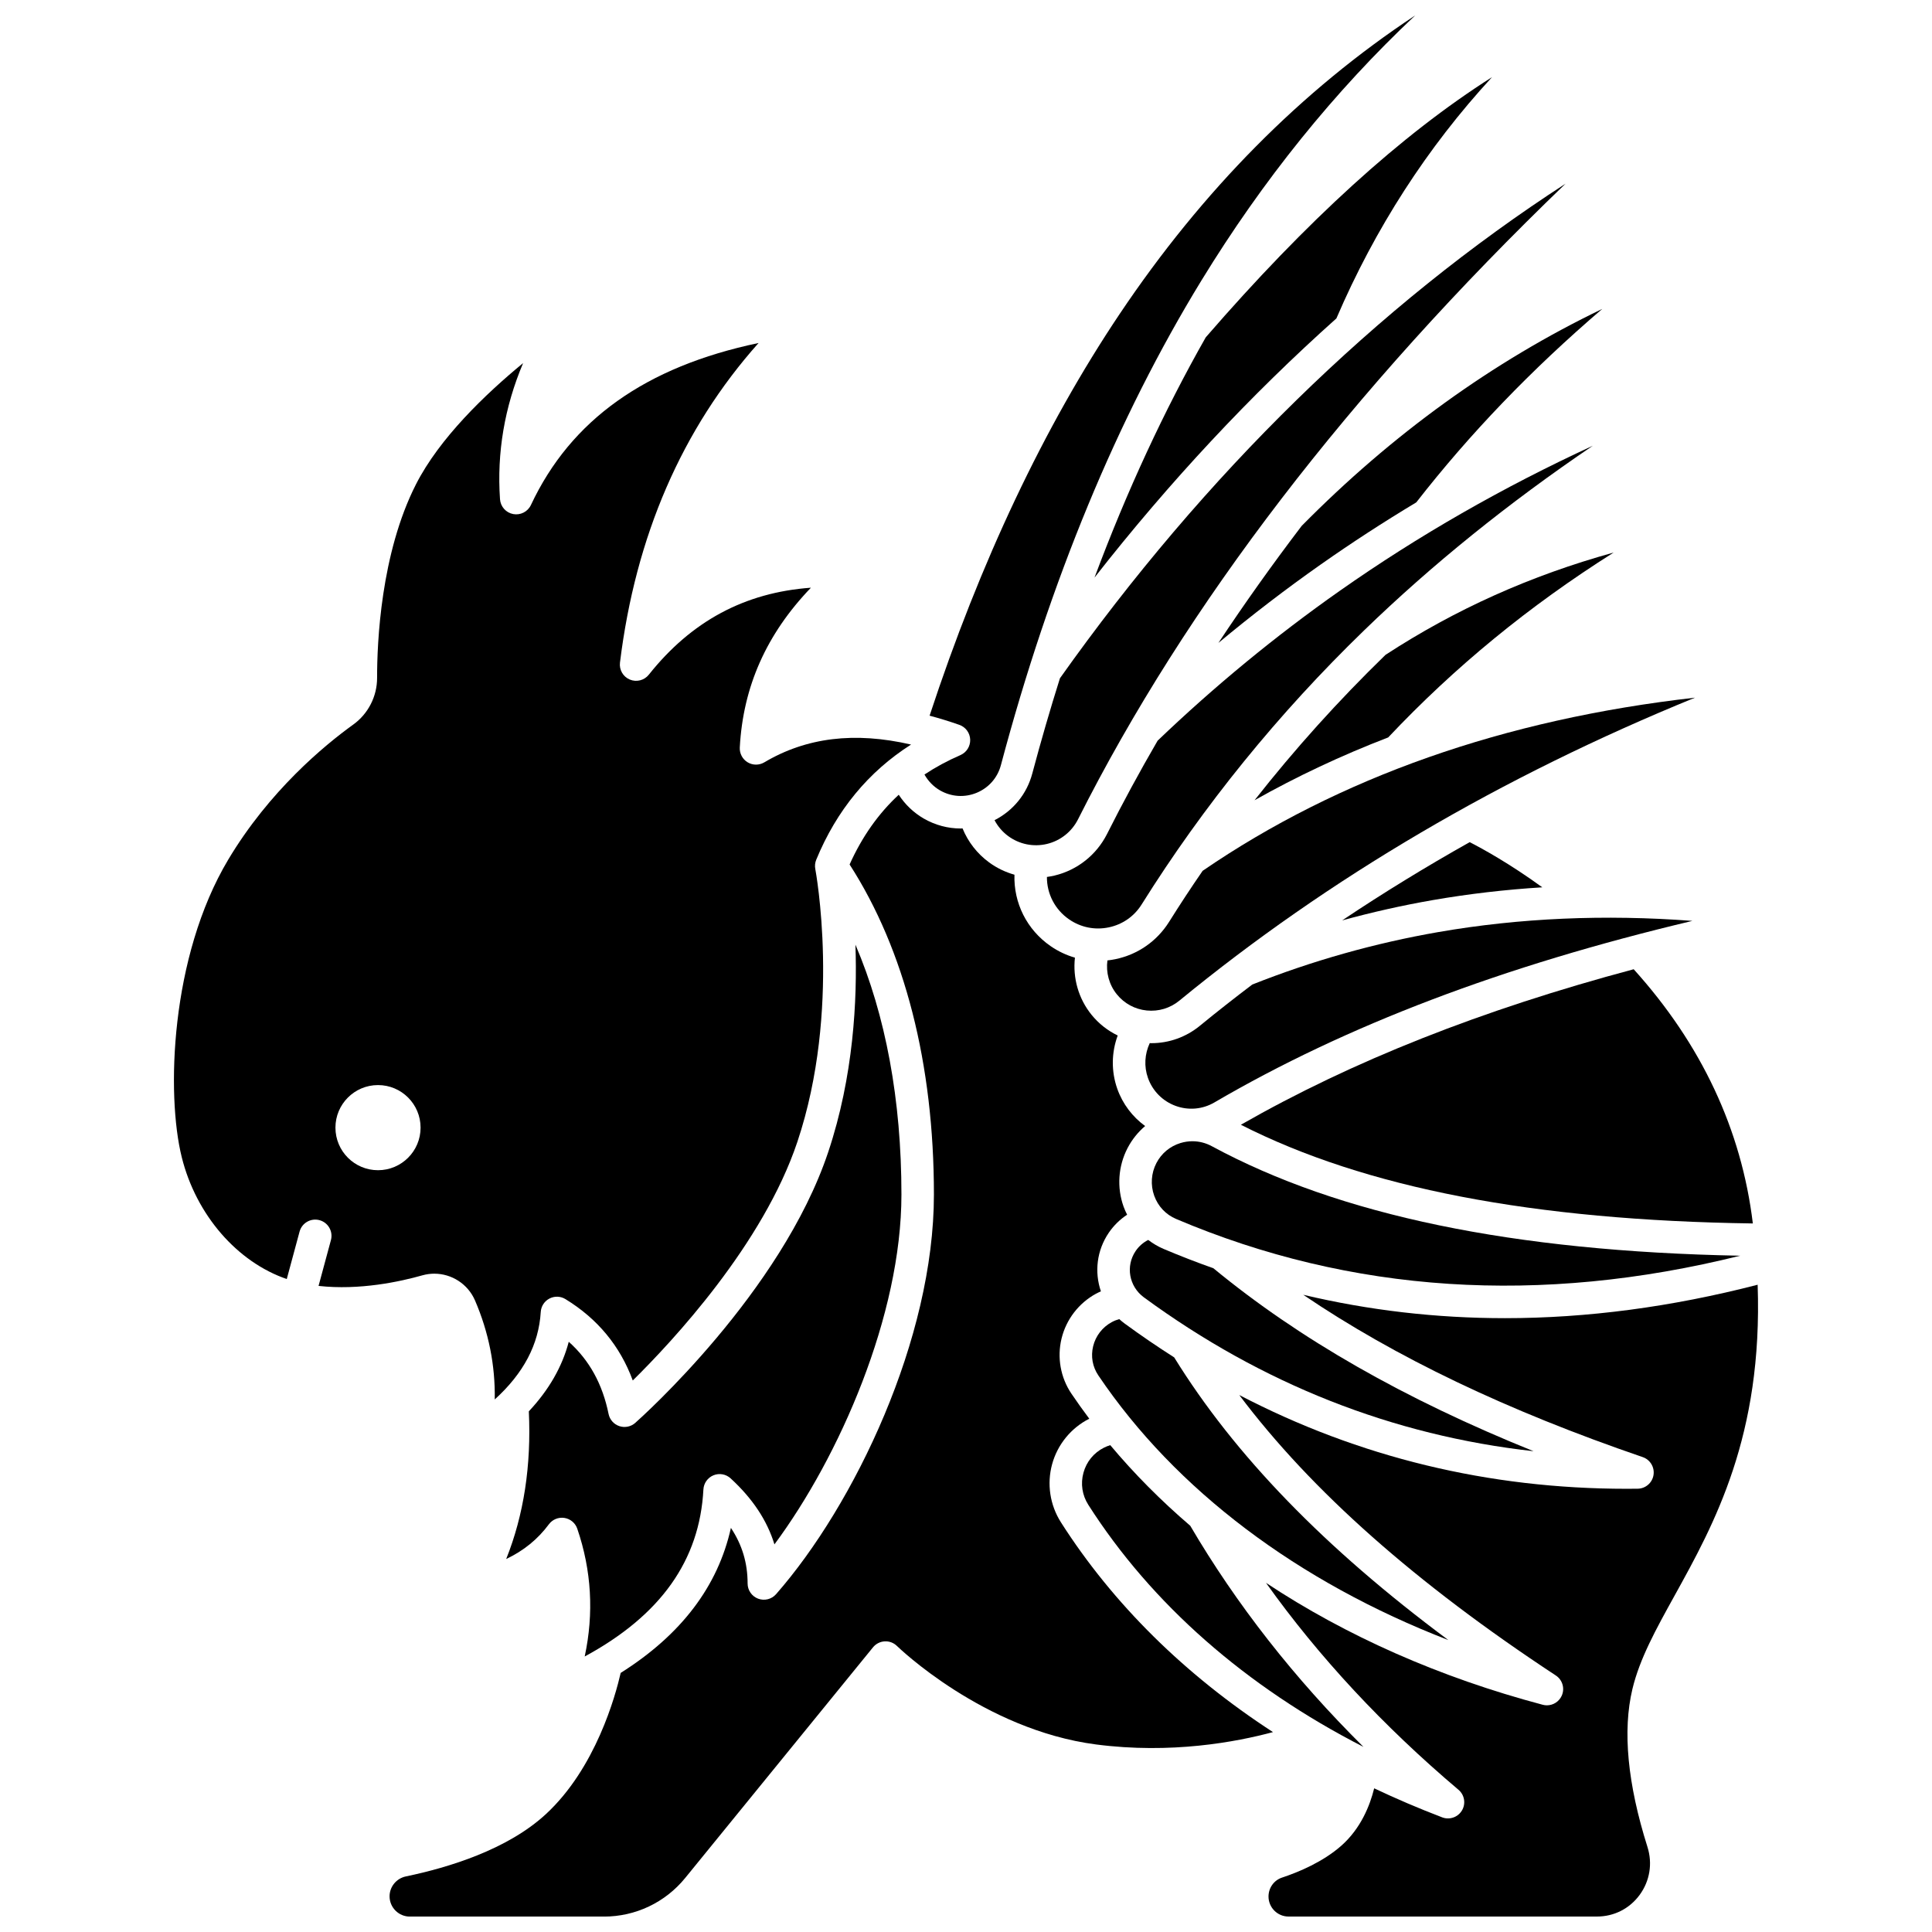
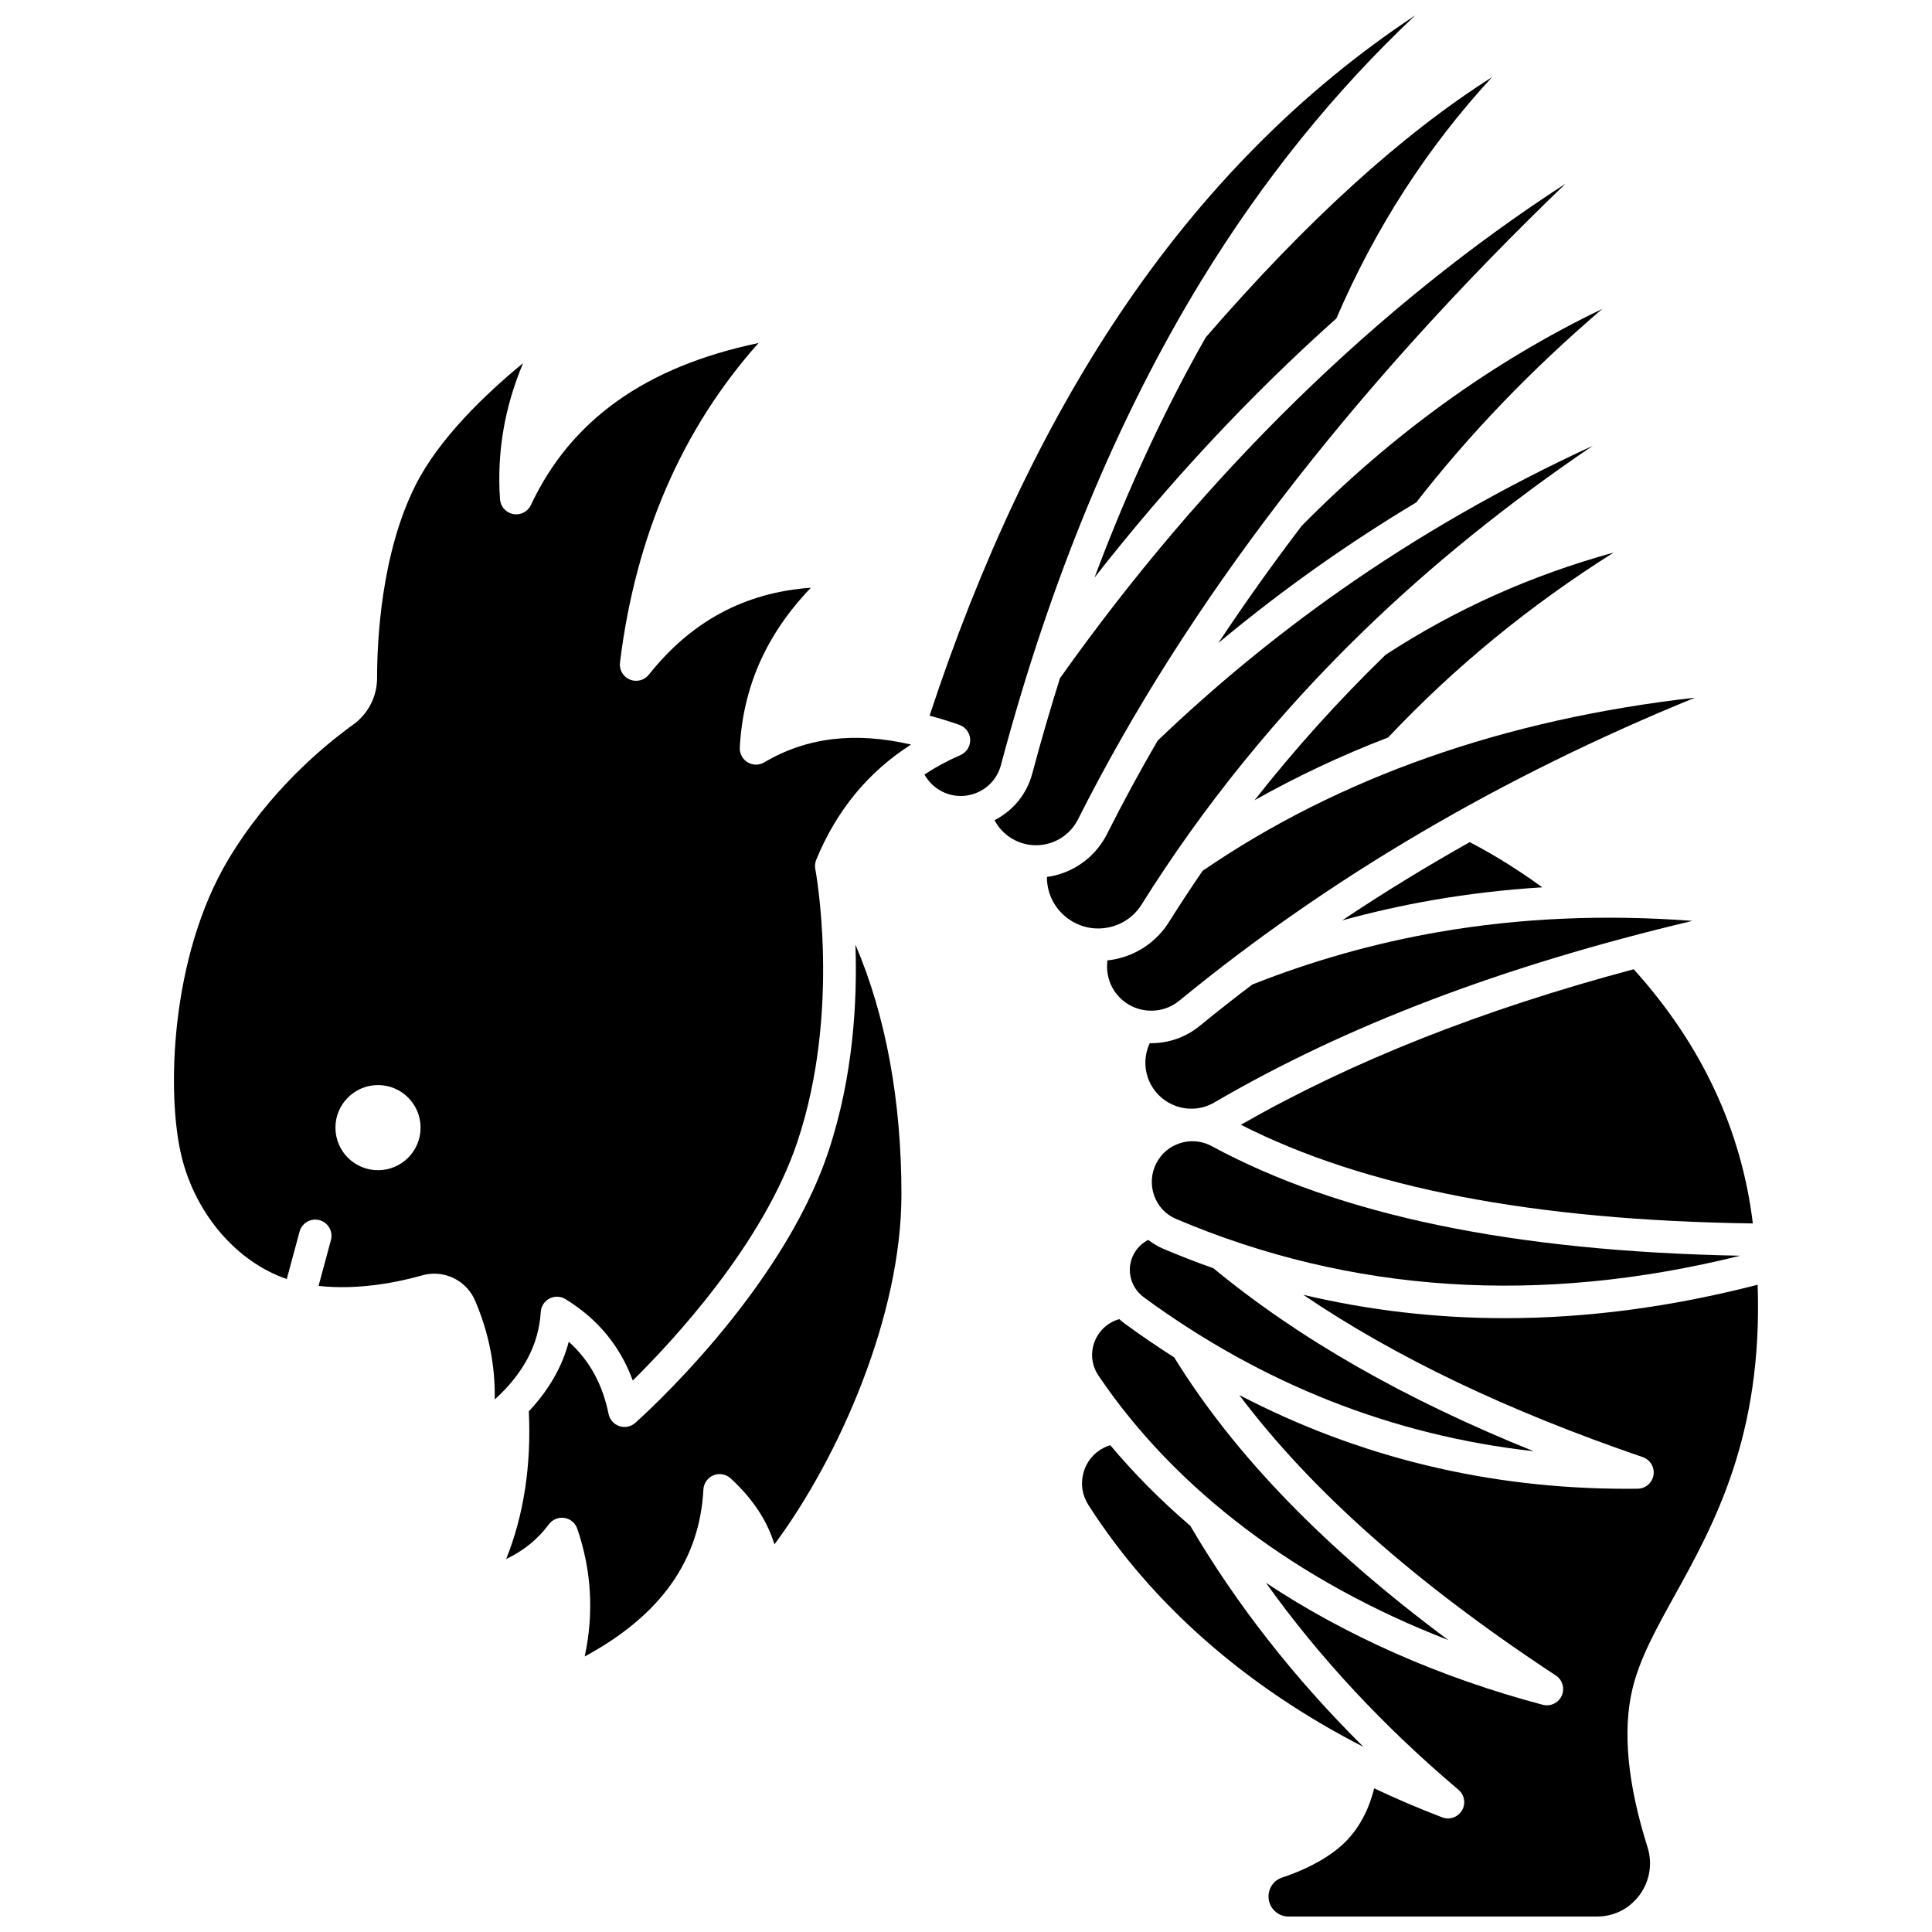
<svg xmlns="http://www.w3.org/2000/svg" width="800px" height="800px" version="1.1" viewBox="144 144 512 512">
  <defs>
    <clipPath id="c">
      <path d="m247 354h235v297.9h-235z" />
    </clipPath>
    <clipPath id="b">
      <path d="m472 484h138v167.9h-138z" />
    </clipPath>
    <clipPath id="a">
      <path d="m388 148.09h132v206.91h-132z" />
    </clipPath>
  </defs>
-   <path d="m476.47 356.07c11.207-6.32 23.016-11.875 35.414-16.645 17.59-18.645 37.293-34.82 59.75-48.996-22 6.082-41.949 15.043-60.457 27.109-12.5 12.145-24.102 25.027-34.707 38.531z" />
+   <path d="m476.47 356.07c11.207-6.32 23.016-11.875 35.414-16.645 17.59-18.645 37.293-34.82 59.75-48.996-22 6.082-41.949 15.043-60.457 27.109-12.5 12.145-24.102 25.027-34.707 38.531" />
  <path d="m533.48 367.18c-11.641 6.543-22.914 13.453-33.793 20.734 7.93-2.172 15.961-3.984 24.059-5.387 9.477-1.641 19.145-2.769 28.98-3.379-8.703-6.324-15.938-10.281-19.246-11.969z" />
  <path d="m453.84 388.27c-3.231 5.16-8.301 8.688-14.273 9.926-0.695 0.145-1.391 0.246-2.09 0.324-0.426 3.176 0.438 6.449 2.5 8.992 1.98 2.441 4.793 3.961 7.918 4.277 3.141 0.316 6.211-0.613 8.656-2.617 39.562-32.477 85.422-59.41 136.65-80.285-50.566 5.731-94.348 21.125-130.49 45.887-3.059 4.445-6.023 8.945-8.871 13.496z" />
  <path d="m446.54 383.7c16.379-26.168 36.211-50.602 58.949-72.629 17.977-17.414 38.258-33.785 60.617-48.941-23.848 10.996-46.273 23.844-67.035 38.43-16.996 11.941-33.238 25.309-48.289 39.723-4.777 8.227-9.246 16.465-13.395 24.711-2.797 5.551-7.859 9.574-13.895 11.027-0.68 0.164-1.363 0.285-2.047 0.379-0.027 4.441 2.109 8.648 5.891 11.25 3.09 2.125 6.812 2.875 10.48 2.113 3.652-0.758 6.75-2.91 8.723-6.062z" />
  <path d="m605.15 476.78c-60.172-1.156-106.16-10.715-140.01-29.027-1.609-0.871-3.367-1.312-5.141-1.312-1.062 0-2.129 0.16-3.176 0.48-2.769 0.848-5.031 2.734-6.367 5.305-1.387 2.664-1.598 5.812-0.582 8.641 1.012 2.82 3.074 5.012 5.812 6.172 46.316 19.672 96.477 22.922 149.46 9.742z" />
  <path d="m472.84 442.07c32.902 16.73 77.508 25.344 135.68 26.156v-0.008c-3.004-24.855-13.641-47.5-31.574-67.359-40.336 10.773-74.668 24.383-104.1 41.211z" />
  <path d="m462.01 415.82c-3.684 3.023-8.199 4.633-12.895 4.633-0.137 0-0.277-0.02-0.414-0.023-1.352 2.879-1.559 6.191-0.48 9.234 1.223 3.453 3.894 6.152 7.336 7.41 3.402 1.246 7.137 0.914 10.25-0.902 34.902-20.395 76.539-36.227 126.7-48.125-23.25-1.758-45.793-0.773-67.293 2.957-16.867 2.926-33.461 7.609-49.348 13.91-4.699 3.57-9.332 7.191-13.859 10.906z" />
  <path d="m455.17 503.72c-4.426-2.82-8.797-5.797-13.102-8.953-0.512-0.375-0.996-0.777-1.457-1.191-0.699 0.199-1.379 0.469-2.031 0.828-2.445 1.332-4.223 3.648-4.883 6.352-0.66 2.703-0.172 5.453 1.375 7.742 20.488 30.371 52.852 54.703 92.758 70.141-32.762-24.344-56.652-49.012-72.66-74.918z" />
  <path d="m438.23 526.98c-0.566 0.176-1.121 0.391-1.656 0.66-2.707 1.359-4.641 3.719-5.445 6.641-0.805 2.926-0.348 5.949 1.285 8.512 16.793 26.301 41.723 48.168 72.922 64.156-18.32-18.164-33.699-37.801-45.906-58.605-7.762-6.652-14.859-13.789-21.199-21.363z" />
  <path d="m465.56 480.1c-4.441-1.578-8.859-3.277-13.238-5.141-1.449-0.617-2.793-1.426-4.031-2.363-1.316 0.668-2.457 1.652-3.309 2.898-2.746 4.008-1.793 9.422 2.168 12.324 31.328 22.965 65.961 36.621 103.26 40.766-34.262-13.82-62.191-29.801-84.848-48.484z" />
  <path d="m259.11 481.54c4.566 0 8.883 2.711 10.77 7.09 3.633 8.426 5.383 17.215 5.234 26.238 7.664-6.961 11.672-14.602 12.191-23.184 0.09-1.508 0.969-2.859 2.305-3.555 1.34-0.699 2.945-0.645 4.234 0.145 8.512 5.203 14.492 12.438 17.848 21.57 10.523-10.367 34.547-36.113 43.625-63.254 11.707-35.008 4.816-71.922 4.746-72.289-0.16-0.824-0.074-1.68 0.246-2.453 5.391-13.102 13.824-23.336 25.133-30.531-14.961-3.457-27.758-1.891-38.895 4.715-1.367 0.809-3.07 0.805-4.426-0.02-1.359-0.824-2.152-2.328-2.07-3.914 0.867-16.125 7.059-30.066 18.852-42.348-17.551 1.27-31.672 8.867-42.961 23.051-1.199 1.508-3.258 2.031-5.035 1.289-1.777-0.746-2.844-2.582-2.606-4.496 4.121-33.539 16.457-61.965 36.727-84.695-29.957 6.281-49.754 20.402-60.328 42.934-0.832 1.773-2.762 2.758-4.688 2.402-1.926-0.359-3.367-1.977-3.504-3.934-0.855-12.355 1.199-24.426 6.121-36.074-10.02 8.238-22.191 19.918-28.41 32.16-9.32 18.344-10.297 41.969-10.285 51.273 0.004 4.883-2.352 9.496-6.301 12.344-7.711 5.555-22.266 17.594-33.145 35.801-15.387 25.754-16.449 62.293-12.32 78.875 3.816 15.336 14.738 27.801 27.828 32.277l3.394-12.566c0.621-2.297 2.981-3.652 5.277-3.035 2.297 0.621 3.652 2.984 3.035 5.277l-3.281 12.148c10.875 1.215 21.66-1.141 27.531-2.809 1.051-0.293 2.109-0.434 3.156-0.434zm-14.934-27.422c-6.231 0-11.281-5.051-11.281-11.281s5.051-11.281 11.281-11.281 11.281 5.051 11.281 11.281-5.051 11.281-11.281 11.281z" />
  <g clip-path="url(#c)">
-     <path d="m425.16 547.43c-2.922-4.574-3.769-10.199-2.332-15.426 1.434-5.211 5.019-9.594 9.844-12.031-1.641-2.188-3.227-4.402-4.746-6.656-2.875-4.262-3.824-9.582-2.602-14.598 1.23-5.055 4.559-9.383 9.125-11.871 0.426-0.234 0.867-0.43 1.305-0.629-1.738-5.062-1.141-10.82 2.121-15.582 1.301-1.895 2.945-3.488 4.824-4.727-0.348-0.691-0.668-1.398-0.934-2.133-1.824-5.078-1.441-10.738 1.051-15.523 1.18-2.269 2.766-4.238 4.66-5.84-3.359-2.449-5.957-5.844-7.379-9.859-1.641-4.629-1.555-9.629 0.109-14.137-2.648-1.281-5.016-3.121-6.926-5.477-3.481-4.293-5.016-9.781-4.41-15.148-2.258-0.656-4.426-1.668-6.426-3.047-6.34-4.363-9.84-11.48-9.602-18.938-2.383-0.672-4.656-1.754-6.707-3.254-3.172-2.32-5.59-5.441-7.051-9.016-0.164 0.004-0.332 0.023-0.496 0.023-3.375 0-6.731-0.883-9.77-2.629-2.695-1.551-4.961-3.738-6.644-6.312-5.422 5.023-9.734 11.16-13.02 18.477 14.613 22.68 22.344 52.84 22.344 87.469 0 38.211-21.043 82.199-41.832 105.91-1.184 1.348-3.074 1.82-4.754 1.191-1.68-0.633-2.789-2.238-2.789-4.031 0-5.406-1.43-10.223-4.426-14.73-3.438 15.52-13.238 28.375-29.211 38.434-1.383 6.07-6.617 25.234-19.832 37.434-10.164 9.387-25.785 14.152-37.098 16.5-2.504 0.52-4.316 2.734-4.316 5.269 0 2.965 2.41 5.375 5.375 5.375h51.41c8.406 0 16.27-3.738 21.578-10.258l49.75-61.102c0.766-0.941 1.895-1.516 3.106-1.578 1.219-0.07 2.394 0.383 3.258 1.234 0.223 0.219 22.855 22.188 52.734 26.086 19.879 2.59 37.129-0.641 46.902-3.273-23.305-15.152-42.359-33.922-56.195-55.594z" />
-   </g>
+     </g>
  <path d="m312.35 521.08c-1.152 1.02-2.762 1.344-4.219 0.859-1.457-0.488-2.547-1.719-2.852-3.223-1.613-7.93-5.086-14.242-10.551-19.133-1.734 6.613-5.273 12.773-10.582 18.434 0.676 14.355-1.332 27.473-6 39.141 4.648-2.211 8.387-5.258 11.309-9.199 0.953-1.285 2.535-1.938 4.121-1.691 1.582 0.246 2.894 1.348 3.41 2.859 3.777 11.043 4.434 22.395 1.969 33.859 20.152-10.918 30.465-25.465 31.457-44.262 0.09-1.664 1.129-3.129 2.672-3.758 1.543-0.629 3.312-0.312 4.539 0.816 5.82 5.348 9.664 11.133 11.613 17.496 17.25-23.246 33.656-60.742 33.656-92.715 0-25.035-4.184-47.52-12.195-66.219 0.527 14.652-0.5 34.906-7.211 54.973-12.449 37.23-49.562 70.371-51.137 71.762z" />
  <g clip-path="url(#b)">
    <path d="m587.79 566.84c10.477-18.934 23.398-42.32 22.004-82.371-22.84 5.894-45.195 8.859-66.984 8.859-18.223 0-36.043-2.074-53.43-6.195 24.363 16.527 54.004 30.699 89.961 43.016 1.98 0.68 3.188 2.688 2.856 4.754-0.332 2.066-2.106 3.598-4.199 3.621-0.969 0.012-1.945 0.02-2.91 0.02-36.605 0-70.996-8.34-102.67-24.848 19.133 25.43 46.754 49.883 83.898 74.328 1.762 1.16 2.426 3.43 1.562 5.356-0.707 1.578-2.266 2.547-3.93 2.547-0.367 0-0.738-0.047-1.105-0.145-27.328-7.254-52.121-18.254-73.34-32.312 13.996 19.617 31.082 37.992 51.008 54.836 1.605 1.355 1.996 3.668 0.93 5.477-0.793 1.344-2.223 2.117-3.707 2.117-0.512 0-1.031-0.09-1.535-0.281-6.195-2.367-12.207-4.938-18.027-7.695-1.117 4.543-3.535 10.66-8.75 15.246-4.859 4.269-11.211 6.934-15.684 8.418-2.133 0.707-3.566 2.723-3.566 5.012 0 2.926 2.379 5.305 5.305 5.305h81.734c4.519 0 8.645-2.09 11.312-5.731 2.703-3.691 3.461-8.32 2.074-12.711-5.285-16.73-6.625-30.809-3.988-41.848 1.926-8.043 6.215-15.797 11.184-24.773z" />
  </g>
  <path d="m424.89 323.76c-2.59 8.23-5.035 16.641-7.324 25.234-1.441 5.422-5.059 9.84-10.004 12.363 0.875 1.656 2.113 3.113 3.66 4.242 2.957 2.16 6.691 2.906 10.246 2.051 3.57-0.859 6.566-3.242 8.223-6.527 28.633-56.891 72.012-113.43 129.2-168.45-49.855 32.277-95.664 77-134 131.08z" />
  <path d="m463.54 233.39c-11.043 19.449-20.902 40.719-29.48 63.668 19.82-25.328 41.312-48.34 64.098-68.676 10.277-23.922 24.09-45.332 41.246-63.941-24.074 15.297-49.121 38.09-75.863 68.949z" />
  <path d="m466.89 314.38c8.812-7.332 17.906-14.312 27.23-20.863 8.156-5.731 16.57-11.188 25.211-16.383 14.156-18.176 30.418-35.109 49.277-51.262-28.961 13.926-55.66 33.184-79.648 57.492-7.844 10.309-15.203 20.652-22.07 31.016z" />
  <g clip-path="url(#a)">
    <path d="m398.52 344.11c-3.43 1.488-6.602 3.203-9.527 5.148 0.973 1.734 2.391 3.207 4.129 4.207 2.996 1.723 6.547 1.949 9.734 0.621 3.18-1.324 5.508-3.988 6.391-7.309 13-48.84 30.883-92.059 53.152-128.46 16.301-26.629 35.258-50.125 56.637-70.227-30.133 19.906-56.359 46.375-78.293 79.082-20.039 29.883-36.977 65.699-50.391 106.49 2.578 0.688 5.203 1.488 7.887 2.434 1.672 0.586 2.809 2.137 2.871 3.906 0.059 1.773-0.965 3.398-2.59 4.106z" />
  </g>
</svg>